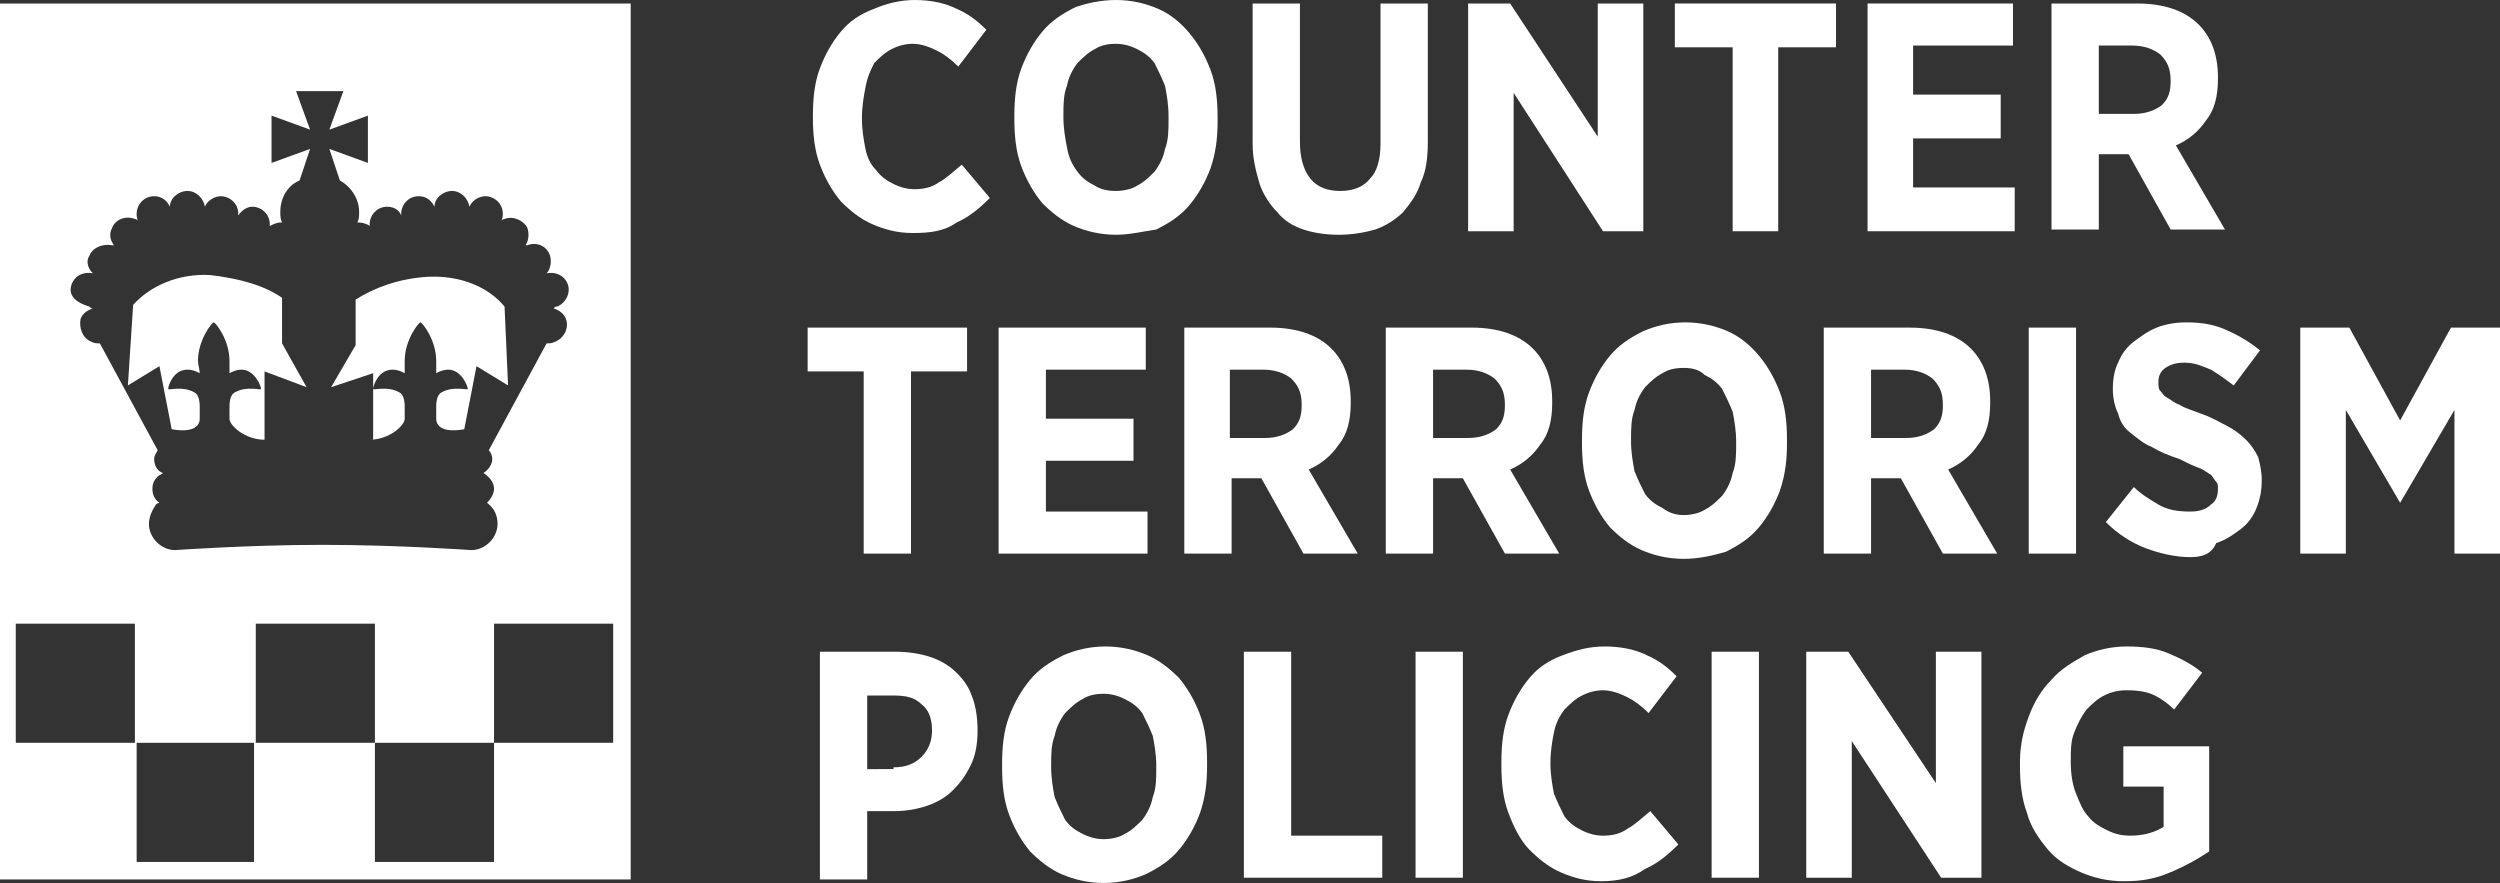
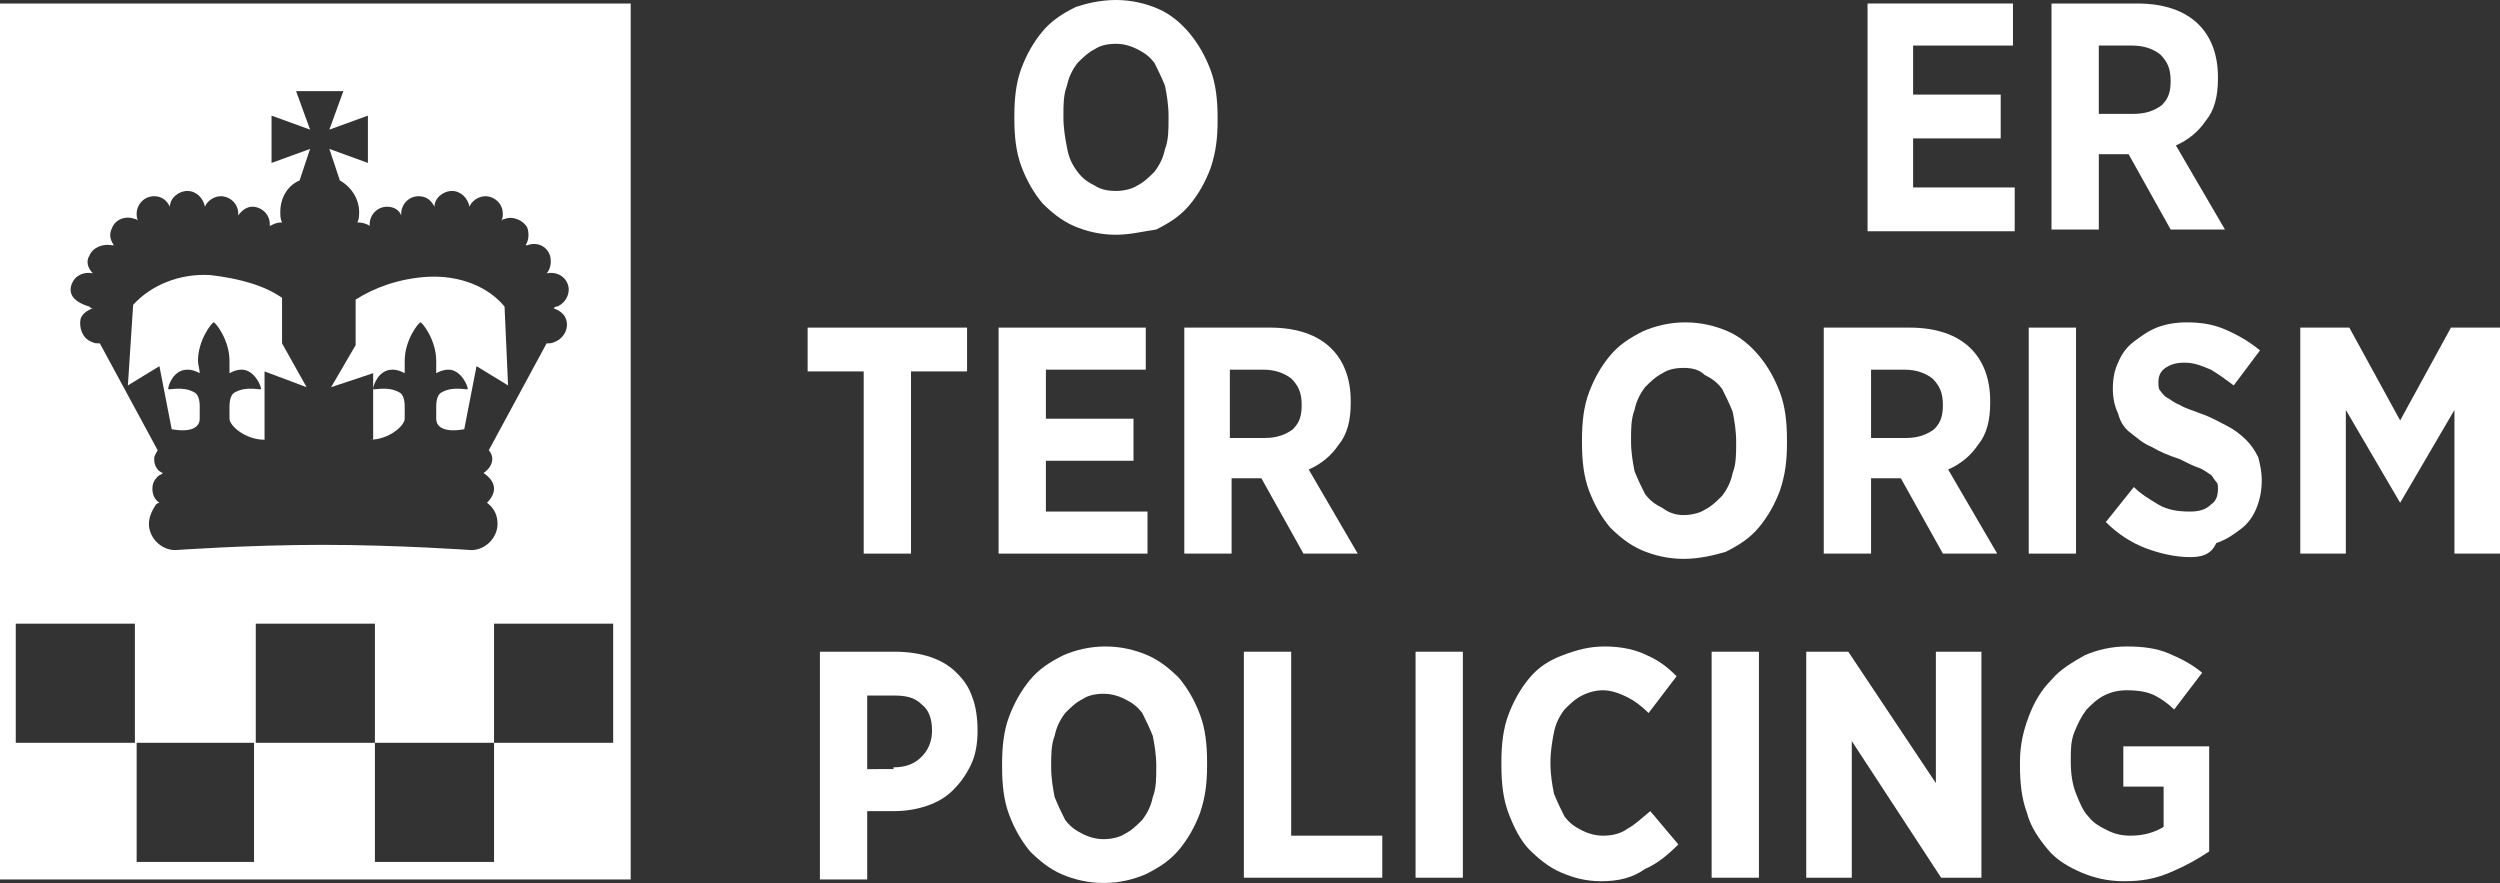
<svg xmlns="http://www.w3.org/2000/svg" id="Layer_1" x="0px" y="0px" viewBox="0 0 142.7 50.4" style="enable-background:new 0 0 142.7 50.4;" xml:space="preserve">
  <rect x="0" y="0" width="142.7" height="50.4" fill="#333333" stroke="none" />
  <style type="text/css"> .st0{fill:#FFFFFF;} </style>
  <g>
    <path class="st0" d="M21.1,25.1c1.1,0,2-0.8,2-1.2c0-0.4,0-0.4,0-0.7c0-0.4-0.1-0.7-0.3-0.8c-0.7-0.4-1.5-0.1-1.5-0.2 c0-0.2,0.3-1.1,1.1-1.1c0.3,0,0.5,0.1,0.7,0.2c0-0.2,0-0.5,0-0.7c0-1.2,0.8-2.2,0.9-2.2c0.1,0,0.9,1,0.9,2.2c0,0.3,0,0.5,0,0.7 c0.2-0.1,0.4-0.2,0.7-0.2c0.7,0,1.1,0.9,1.1,1.1c0,0.1-0.8-0.2-1.5,0.2c-0.2,0.1-0.3,0.4-0.3,0.8v0.7c0,0.5,0.5,0.8,1.6,0.6 l0.7-3.6l1.8,1.1l-0.2-4.5c-0.9-1.1-2.5-1.8-4.4-1.7c-1.6,0.1-3,0.6-4.1,1.3v2.6l-1.4,2.4l2.4-0.8V25.1z" />
    <path class="st0" d="M9.8,24.5c1.1,0.2,1.6-0.1,1.6-0.6v-0.7c0-0.4-0.1-0.7-0.3-0.8c-0.7-0.4-1.5-0.1-1.5-0.2 c0-0.2,0.3-1.1,1.1-1.1c0.3,0,0.5,0.1,0.7,0.2c0-0.2-0.1-0.5-0.1-0.7c0-1.2,0.8-2.2,0.9-2.2c0.1,0,0.9,1,0.9,2.2c0,0.3,0,0.5,0,0.7 c0.2-0.1,0.4-0.2,0.7-0.2c0.7,0,1.1,0.9,1.1,1.1c0,0.1-0.8-0.2-1.5,0.2c-0.2,0.1-0.3,0.4-0.3,0.8c0,0.3,0,0.4,0,0.7 c0,0.4,0.9,1.2,2,1.2v-3.9l2.4,0.9l-1.4-2.5v-2.6c-1-0.7-2.4-1.1-4.1-1.3c-1.8-0.1-3.4,0.6-4.4,1.7L7.3,22l1.8-1.1L9.8,24.5z" />
    <path class="st0" d="M35,42.4h-6.8v6.8h-6.8v-6.8h-6.8v-6.8h6.8v6.8h6.8v-6.8H35V42.4z M14.6,49.2H7.8v-6.8H0.9v-6.8h6.8v6.8h6.8 V49.2z M4.1,16.2c0.2-0.5,0.7-0.7,1.2-0.6c-0.3-0.3-0.4-0.7-0.2-1c0.2-0.5,0.8-0.7,1.3-0.6c0,0,0,0,0.1,0c-0.2-0.3-0.3-0.6-0.1-1 c0.2-0.5,0.8-0.7,1.3-0.5c0.1,0,0.2,0.1,0.2,0.1c-0.1-0.1-0.1-0.3-0.1-0.4c0-0.5,0.4-1,1-1c0.4,0,0.7,0.2,0.9,0.6 c0-0.5,0.5-0.9,1-0.9c0.5,0,0.9,0.4,1,0.9c0.1-0.3,0.5-0.6,0.9-0.6c0.5,0,1,0.4,1,1c0,0,0,0,0,0.1c0.2-0.3,0.5-0.5,0.8-0.5 c0.5,0,1,0.4,1,1c0,0,0,0.1,0,0.1c0.2-0.1,0.4-0.2,0.6-0.2c0,0,0,0,0.1,0c-0.1-0.2-0.1-0.4-0.1-0.6c0-0.8,0.4-1.5,1.1-1.8l0.6-1.8 l-2.2,0.8V6.6l2.2,0.8l-0.8-2.2h2.7l-0.8,2.2l2.2-0.8v2.7l-2.2-0.8l0.6,1.8c0.7,0.4,1.1,1.1,1.1,1.8c0,0.2,0,0.4-0.1,0.6 c0,0,0,0,0.1,0c0.2,0,0.5,0.1,0.6,0.2c0,0,0-0.1,0-0.1c0-0.5,0.4-1,1-1c0.4,0,0.7,0.2,0.8,0.5v-0.1c0-0.5,0.4-1,1-1 c0.4,0,0.7,0.2,0.9,0.6c0-0.5,0.5-0.9,1-0.9c0.5,0,0.9,0.4,1,0.9c0.1-0.3,0.5-0.6,0.9-0.6c0.5,0,1,0.4,1,1c0,0.1,0,0.3-0.1,0.4 c0.1-0.1,0.2-0.1,0.2-0.1c0.5-0.2,1.1,0.1,1.3,0.5c0.1,0.3,0.1,0.7-0.1,1c0,0,0,0,0.1,0c0.5-0.2,1.1,0,1.3,0.6c0.1,0.4,0,0.8-0.2,1 c0.5-0.1,1,0.1,1.2,0.6c0.2,0.5-0.1,1.1-0.6,1.3c-0.1,0-0.1,0-0.2,0.1c0.3,0.1,0.6,0.3,0.7,0.6c0.2,0.5-0.1,1.1-0.6,1.3 c-0.2,0.1-0.3,0.1-0.5,0.1l-3.3,6.1c0.1,0.1,0.2,0.3,0.2,0.5c0,0.3-0.2,0.6-0.5,0.8c0.3,0.2,0.6,0.5,0.6,0.9c0,0.3-0.2,0.6-0.4,0.8 c0.4,0.3,0.6,0.7,0.6,1.2c0,0.8-0.7,1.5-1.5,1.5c0,0-4.2-0.3-8.5-0.3c-4.2,0-8.4,0.3-8.4,0.3c-0.8,0-1.5-0.7-1.5-1.5 c0-0.4,0.2-0.8,0.4-1.1c0,0,0.1-0.1,0.2-0.1c-0.3-0.2-0.4-0.5-0.4-0.8c0-0.3,0.1-0.5,0.3-0.7c0.1-0.1,0.2-0.1,0.3-0.2 c-0.3-0.1-0.5-0.4-0.5-0.8c0-0.2,0.1-0.3,0.2-0.5l-3.3-6.1c-0.2,0-0.3,0-0.5-0.1c-0.5-0.2-0.7-0.8-0.6-1.3c0.1-0.3,0.4-0.5,0.7-0.6 c-0.1,0-0.1,0-0.2-0.1C4.1,17.2,3.9,16.7,4.1,16.2 M0,50.2h36v-50H0V50.2z" />
-     <path class="st0" d="M52.1,13.3c-0.9,0-1.6-0.2-2.3-0.5c-0.7-0.3-1.3-0.8-1.8-1.3c-0.5-0.6-0.9-1.3-1.2-2.1 c-0.3-0.8-0.4-1.7-0.4-2.7V6.6c0-1,0.1-1.9,0.4-2.7c0.3-0.8,0.7-1.5,1.2-2.1c0.5-0.6,1.1-1,1.9-1.3C50.6,0.2,51.4,0,52.2,0 c1,0,1.8,0.2,2.4,0.5c0.7,0.3,1.2,0.7,1.7,1.2l-1.6,2.1c-0.4-0.4-0.8-0.7-1.2-0.9c-0.4-0.2-0.9-0.4-1.4-0.4c-0.4,0-0.8,0.1-1.2,0.3 c-0.4,0.2-0.7,0.5-1,0.8C49.7,4,49.5,4.4,49.4,5c-0.1,0.5-0.2,1.1-0.2,1.7v0.1c0,0.6,0.1,1.2,0.2,1.7C49.5,9,49.7,9.4,50,9.7 c0.3,0.4,0.6,0.6,1,0.8c0.4,0.2,0.8,0.3,1.2,0.3c0.5,0,1-0.1,1.4-0.4c0.4-0.2,0.8-0.6,1.3-1l1.6,1.9c-0.6,0.6-1.2,1.1-1.9,1.4 C53.9,13.2,53.1,13.3,52.1,13.3" />
    <path class="st0" d="M63.7,10.9c0.4,0,0.9-0.1,1.2-0.3c0.4-0.2,0.7-0.5,1-0.8c0.3-0.4,0.5-0.8,0.6-1.3c0.2-0.5,0.2-1.1,0.2-1.7V6.6 c0-0.6-0.1-1.2-0.2-1.7c-0.2-0.5-0.4-0.9-0.6-1.3c-0.3-0.4-0.6-0.6-1-0.8c-0.4-0.2-0.8-0.3-1.2-0.3c-0.5,0-0.9,0.1-1.2,0.3 c-0.4,0.2-0.7,0.5-1,0.8c-0.3,0.4-0.5,0.8-0.6,1.3c-0.2,0.5-0.2,1.1-0.2,1.7v0.1c0,0.6,0.1,1.2,0.2,1.7C61,9,61.2,9.4,61.5,9.8 c0.3,0.4,0.6,0.6,1,0.8C62.8,10.8,63.2,10.9,63.7,10.9 M63.7,13.4c-0.9,0-1.7-0.2-2.4-0.5c-0.7-0.3-1.3-0.8-1.8-1.3 c-0.5-0.6-0.9-1.3-1.2-2.1c-0.3-0.8-0.4-1.7-0.4-2.7V6.6c0-1,0.1-1.9,0.4-2.7c0.3-0.8,0.7-1.5,1.2-2.1c0.5-0.6,1.1-1,1.9-1.4 C62,0.2,62.8,0,63.7,0c0.9,0,1.7,0.2,2.4,0.5c0.7,0.3,1.3,0.8,1.8,1.4c0.5,0.6,0.9,1.3,1.2,2.1c0.3,0.8,0.4,1.7,0.4,2.7v0.2 c0,1-0.1,1.8-0.4,2.7c-0.3,0.8-0.7,1.5-1.2,2.1c-0.5,0.6-1.1,1-1.9,1.4C65.3,13.2,64.5,13.4,63.7,13.4" />
-     <path class="st0" d="M76.4,13.4c-0.7,0-1.4-0.1-2-0.3c-0.6-0.2-1.1-0.5-1.5-1c-0.4-0.4-0.8-1-1-1.6c-0.2-0.7-0.4-1.4-0.4-2.3V0.2 h2.7v7.9c0,0.9,0.2,1.6,0.6,2.1c0.4,0.5,1,0.7,1.7,0.7c0.7,0,1.3-0.2,1.7-0.7c0.4-0.4,0.6-1.1,0.6-2v-8h2.7v7.9 c0,0.9-0.1,1.7-0.4,2.3c-0.2,0.7-0.6,1.2-1,1.7c-0.4,0.4-1,0.8-1.6,1C77.8,13.3,77.1,13.4,76.4,13.4" />
  </g>
-   <polygon class="st0" points="91.2,0.2 91.2,7.8 86.2,0.2 83.8,0.2 83.8,13.2 86.4,13.2 86.4,5.3 91.5,13.2 93.8,13.2 93.8,0.2 " />
-   <polygon class="st0" points="95.6,0.2 95.6,2.7 98.9,2.7 98.9,13.2 101.5,13.2 101.5,2.7 104.8,2.7 104.8,0.2 " />
  <polygon class="st0" points="106.6,0.2 106.6,13.2 115,13.2 115,10.7 109.2,10.7 109.2,7.9 114.2,7.9 114.2,5.4 109.2,5.4 109.2,2.6 114.9,2.6 114.9,0.2 " />
  <g>
    <path class="st0" d="M121.8,6.5c0.7,0,1.2-0.2,1.6-0.5c0.4-0.4,0.5-0.8,0.5-1.4v0c0-0.7-0.2-1.1-0.6-1.5c-0.4-0.3-0.9-0.5-1.6-0.5 h-1.9v3.9H121.8z M117.1,0.2h4.9c1.5,0,2.7,0.4,3.5,1.2c0.7,0.7,1.1,1.7,1.1,3v0.1c0,1-0.2,1.8-0.7,2.4c-0.4,0.6-1,1.1-1.7,1.4 l2.8,4.8h-3.1l-2.4-4.3h-1.7v4.3h-2.7V0.2z" />
  </g>
  <polygon class="st0" points="49.3,21.2 46.1,21.2 46.1,18.7 55.2,18.7 55.2,21.2 52,21.2 52,31.6 49.3,31.6 " />
  <polygon class="st0" points="57,18.7 65.4,18.7 65.4,21.1 59.7,21.1 59.7,23.9 64.7,23.9 64.7,26.3 59.7,26.3 59.7,29.2 65.5,29.2 65.5,31.6 57,31.6 " />
  <g>
    <path class="st0" d="M72.2,25c0.7,0,1.2-0.2,1.6-0.5c0.4-0.4,0.5-0.8,0.5-1.4v0c0-0.7-0.2-1.1-0.6-1.5c-0.4-0.3-0.9-0.5-1.6-0.5 h-1.9V25H72.2z M67.6,18.7h4.9c1.5,0,2.7,0.4,3.5,1.2c0.7,0.7,1.1,1.7,1.1,3V23c0,1-0.2,1.8-0.7,2.4c-0.4,0.6-1,1.1-1.7,1.4 l2.8,4.8h-3.1l-2.4-4.3h-1.7v4.3h-2.7V18.7z" />
-     <path class="st0" d="M83.8,25c0.7,0,1.2-0.2,1.6-0.5c0.4-0.4,0.5-0.8,0.5-1.4v0c0-0.7-0.2-1.1-0.6-1.5c-0.4-0.3-0.9-0.5-1.6-0.5 h-1.9V25H83.8z M79.2,18.7H84c1.5,0,2.7,0.4,3.5,1.2c0.7,0.7,1.1,1.7,1.1,3V23c0,1-0.2,1.8-0.7,2.4c-0.4,0.6-1,1.1-1.7,1.4l2.8,4.8 h-3.1l-2.4-4.3h-1.7v4.3h-2.7V18.7z" />
    <path class="st0" d="M96.1,29.4c0.4,0,0.9-0.1,1.2-0.3c0.4-0.2,0.7-0.5,1-0.8c0.3-0.4,0.5-0.8,0.6-1.3c0.2-0.5,0.2-1.1,0.2-1.7 v-0.1c0-0.6-0.1-1.2-0.2-1.7c-0.2-0.5-0.4-0.9-0.6-1.3c-0.3-0.4-0.6-0.6-1-0.8C97,21.1,96.6,21,96.1,21c-0.5,0-0.9,0.1-1.2,0.3 c-0.4,0.2-0.7,0.5-1,0.8c-0.3,0.4-0.5,0.8-0.6,1.3c-0.2,0.5-0.2,1.1-0.2,1.7v0.1c0,0.6,0.1,1.2,0.2,1.7c0.2,0.5,0.4,0.9,0.6,1.3 c0.3,0.4,0.6,0.6,1,0.8C95.3,29.3,95.7,29.4,96.1,29.4 M96.1,31.9c-0.9,0-1.7-0.2-2.4-0.5c-0.7-0.3-1.3-0.8-1.8-1.3 c-0.5-0.6-0.9-1.3-1.2-2.1c-0.3-0.8-0.4-1.7-0.4-2.7v-0.2c0-1,0.1-1.9,0.4-2.7c0.3-0.8,0.7-1.5,1.2-2.1c0.5-0.6,1.1-1,1.9-1.4 c0.7-0.3,1.5-0.5,2.4-0.5c0.9,0,1.7,0.2,2.4,0.5c0.7,0.3,1.3,0.8,1.8,1.4c0.5,0.6,0.9,1.3,1.2,2.1c0.3,0.8,0.4,1.7,0.4,2.7v0.2 c0,1-0.1,1.8-0.4,2.7c-0.3,0.8-0.7,1.5-1.2,2.1c-0.5,0.6-1.1,1-1.9,1.4C97.8,31.7,97,31.9,96.1,31.9" />
    <path class="st0" d="M108.8,25c0.7,0,1.2-0.2,1.6-0.5c0.4-0.4,0.5-0.8,0.5-1.4v0c0-0.7-0.2-1.1-0.6-1.5c-0.4-0.3-0.9-0.5-1.6-0.5 h-1.9V25H108.8z M104.1,18.7h4.9c1.5,0,2.7,0.4,3.5,1.2c0.7,0.7,1.1,1.7,1.1,3V23c0,1-0.2,1.8-0.7,2.4c-0.4,0.6-1,1.1-1.7,1.4 l2.8,4.8h-3.1l-2.4-4.3h-1.7v4.3h-2.7V18.7z" />
  </g>
  <rect x="115.8" y="18.7" class="st0" width="2.7" height="12.9" />
  <g>
    <path class="st0" d="M125,31.8c-0.8,0-1.7-0.2-2.5-0.5c-0.8-0.3-1.6-0.8-2.3-1.5l1.6-2c0.4,0.4,0.9,0.7,1.4,1 c0.5,0.3,1.1,0.4,1.8,0.4c0.5,0,0.9-0.1,1.2-0.4c0.3-0.2,0.4-0.5,0.4-0.9v0c0-0.2,0-0.3-0.1-0.4c-0.1-0.1-0.2-0.3-0.3-0.4 c-0.2-0.1-0.4-0.3-0.7-0.4c-0.3-0.1-0.7-0.3-1.1-0.5c-0.6-0.2-1.1-0.4-1.6-0.7c-0.5-0.2-0.8-0.5-1.2-0.8s-0.6-0.7-0.7-1.1 c-0.2-0.4-0.3-0.9-0.3-1.4v0c0-0.6,0.1-1.1,0.3-1.5c0.2-0.5,0.5-0.9,0.9-1.2c0.4-0.3,0.8-0.6,1.3-0.8c0.5-0.2,1.1-0.3,1.7-0.3 c0.8,0,1.5,0.1,2.2,0.4c0.7,0.3,1.4,0.7,2,1.2l-1.5,2c-0.4-0.3-0.8-0.6-1.3-0.9c-0.5-0.2-0.9-0.4-1.5-0.4c-0.5,0-0.8,0.1-1.1,0.3 c-0.3,0.2-0.4,0.5-0.4,0.8v0c0,0.2,0,0.4,0.1,0.5s0.2,0.3,0.4,0.4c0.2,0.1,0.4,0.3,0.7,0.4c0.3,0.2,0.7,0.3,1.2,0.5 c0.6,0.2,1.1,0.5,1.5,0.7c0.4,0.2,0.8,0.5,1.1,0.8c0.3,0.3,0.5,0.6,0.7,1c0.1,0.4,0.2,0.8,0.2,1.3v0c0,0.6-0.1,1.1-0.3,1.6 c-0.2,0.5-0.5,0.9-0.9,1.2c-0.4,0.3-0.8,0.6-1.4,0.8C126.2,31.7,125.6,31.8,125,31.8" />
  </g>
  <polygon class="st0" points="139.9,18.7 137,24 134.1,18.7 131.3,18.7 131.3,31.6 133.9,31.6 133.9,23.4 137,28.7 137,28.7 140.1,23.4 140.1,31.6 142.7,31.6 142.7,18.7 " />
  <g>
    <path class="st0" d="M51,43.8c0.7,0,1.2-0.2,1.6-0.6c0.4-0.4,0.6-0.9,0.6-1.5v0c0-0.7-0.2-1.2-0.6-1.5c-0.4-0.4-0.9-0.5-1.6-0.5 h-1.5v4.2H51z M46.8,37.2h4.3c0.7,0,1.4,0.1,2,0.3c0.6,0.2,1.1,0.5,1.5,0.9c0.4,0.4,0.7,0.8,0.9,1.4c0.2,0.5,0.3,1.2,0.3,1.9v0 c0,0.7-0.1,1.4-0.4,2c-0.3,0.6-0.6,1-1,1.4c-0.4,0.4-0.9,0.7-1.5,0.9s-1.2,0.3-1.9,0.3h-1.5v3.9h-2.7V37.2z" />
    <path class="st0" d="M63,47.9c0.4,0,0.9-0.1,1.2-0.3c0.4-0.2,0.7-0.5,1-0.8c0.3-0.4,0.5-0.8,0.6-1.3c0.2-0.5,0.2-1.1,0.2-1.7v-0.1 c0-0.6-0.1-1.2-0.2-1.7c-0.2-0.5-0.4-0.9-0.6-1.3c-0.3-0.4-0.6-0.6-1-0.8c-0.4-0.2-0.8-0.3-1.2-0.3c-0.5,0-0.9,0.1-1.2,0.3 c-0.4,0.2-0.7,0.5-1,0.8c-0.3,0.4-0.5,0.8-0.6,1.3c-0.2,0.5-0.2,1.1-0.2,1.7v0.1c0,0.6,0.1,1.2,0.2,1.7c0.2,0.5,0.4,0.9,0.6,1.3 c0.3,0.4,0.6,0.6,1,0.8C62.2,47.8,62.6,47.9,63,47.9 M63,50.4c-0.9,0-1.7-0.2-2.4-0.5s-1.3-0.8-1.8-1.3c-0.5-0.6-0.9-1.3-1.2-2.1 c-0.3-0.8-0.4-1.7-0.4-2.7v-0.2c0-1,0.1-1.9,0.4-2.7c0.3-0.8,0.7-1.5,1.2-2.1c0.5-0.6,1.1-1,1.9-1.4c0.7-0.3,1.5-0.5,2.4-0.5 c0.9,0,1.7,0.2,2.4,0.5c0.7,0.3,1.3,0.8,1.8,1.3c0.5,0.6,0.9,1.3,1.2,2.1c0.3,0.8,0.4,1.7,0.4,2.7v0.2c0,1-0.1,1.8-0.4,2.7 c-0.3,0.8-0.7,1.5-1.2,2.1c-0.5,0.6-1.1,1-1.9,1.4C64.7,50.2,63.9,50.4,63,50.4" />
  </g>
  <polygon class="st0" points="71,37.2 71,50.1 78.9,50.1 78.9,47.7 73.7,47.7 73.7,37.2 " />
  <rect x="80.8" y="37.2" class="st0" width="2.7" height="12.9" />
  <g>
    <path class="st0" d="M91.4,50.3c-0.9,0-1.6-0.2-2.3-0.5c-0.7-0.3-1.3-0.8-1.8-1.3s-0.9-1.3-1.2-2.1c-0.3-0.8-0.4-1.7-0.4-2.7v-0.2 c0-1,0.1-1.9,0.4-2.7c0.3-0.8,0.7-1.5,1.2-2.1c0.5-0.6,1.1-1,1.9-1.3s1.5-0.5,2.4-0.5c1,0,1.8,0.2,2.4,0.5c0.7,0.3,1.2,0.7,1.7,1.2 l-1.6,2.1c-0.4-0.4-0.8-0.7-1.2-0.9c-0.4-0.2-0.9-0.4-1.4-0.4c-0.4,0-0.8,0.1-1.2,0.3c-0.4,0.2-0.7,0.5-1,0.8 c-0.3,0.4-0.5,0.8-0.6,1.3c-0.1,0.5-0.2,1.1-0.2,1.7v0.1c0,0.6,0.1,1.2,0.2,1.7c0.2,0.5,0.4,0.9,0.6,1.3c0.3,0.4,0.6,0.6,1,0.8 c0.4,0.2,0.8,0.3,1.2,0.3c0.5,0,1-0.1,1.4-0.4c0.4-0.2,0.8-0.6,1.3-1l1.6,1.9c-0.6,0.6-1.2,1.1-1.9,1.4 C93.2,50.1,92.4,50.3,91.4,50.3" />
  </g>
  <rect x="97.7" y="37.2" class="st0" width="2.7" height="12.9" />
  <polygon class="st0" points="110.5,37.2 110.5,44.7 105.5,37.2 103.1,37.2 103.1,50.1 105.7,50.1 105.7,42.3 110.8,50.1 113.1,50.1 113.1,37.2 " />
  <g>
    <path class="st0" d="M121.2,50.3c-0.9,0-1.7-0.2-2.4-0.5c-0.7-0.3-1.4-0.7-1.9-1.3c-0.5-0.6-1-1.3-1.2-2.1 c-0.3-0.8-0.4-1.7-0.4-2.7v-0.2c0-1,0.2-1.8,0.5-2.6c0.3-0.8,0.7-1.5,1.3-2.1c0.5-0.6,1.2-1,1.9-1.4c0.7-0.3,1.5-0.5,2.4-0.5 c0.9,0,1.7,0.1,2.4,0.4c0.7,0.3,1.3,0.6,1.9,1.1l-1.6,2.1c-0.3-0.3-0.7-0.6-1.1-0.8c-0.4-0.2-0.9-0.3-1.6-0.3 c-0.5,0-0.9,0.1-1.3,0.3c-0.4,0.2-0.7,0.5-1,0.8c-0.3,0.4-0.5,0.8-0.7,1.3c-0.2,0.5-0.2,1-0.2,1.6v0.1c0,0.7,0.1,1.3,0.3,1.8 c0.2,0.5,0.4,1,0.7,1.3c0.3,0.4,0.7,0.6,1.1,0.8c0.4,0.2,0.8,0.3,1.3,0.3c0.8,0,1.4-0.2,1.9-0.5v-2.3h-2.3v-2.3h4.9v6 c-0.6,0.4-1.3,0.8-2,1.1C123,50.2,122.2,50.3,121.2,50.3" />
  </g>
</svg>